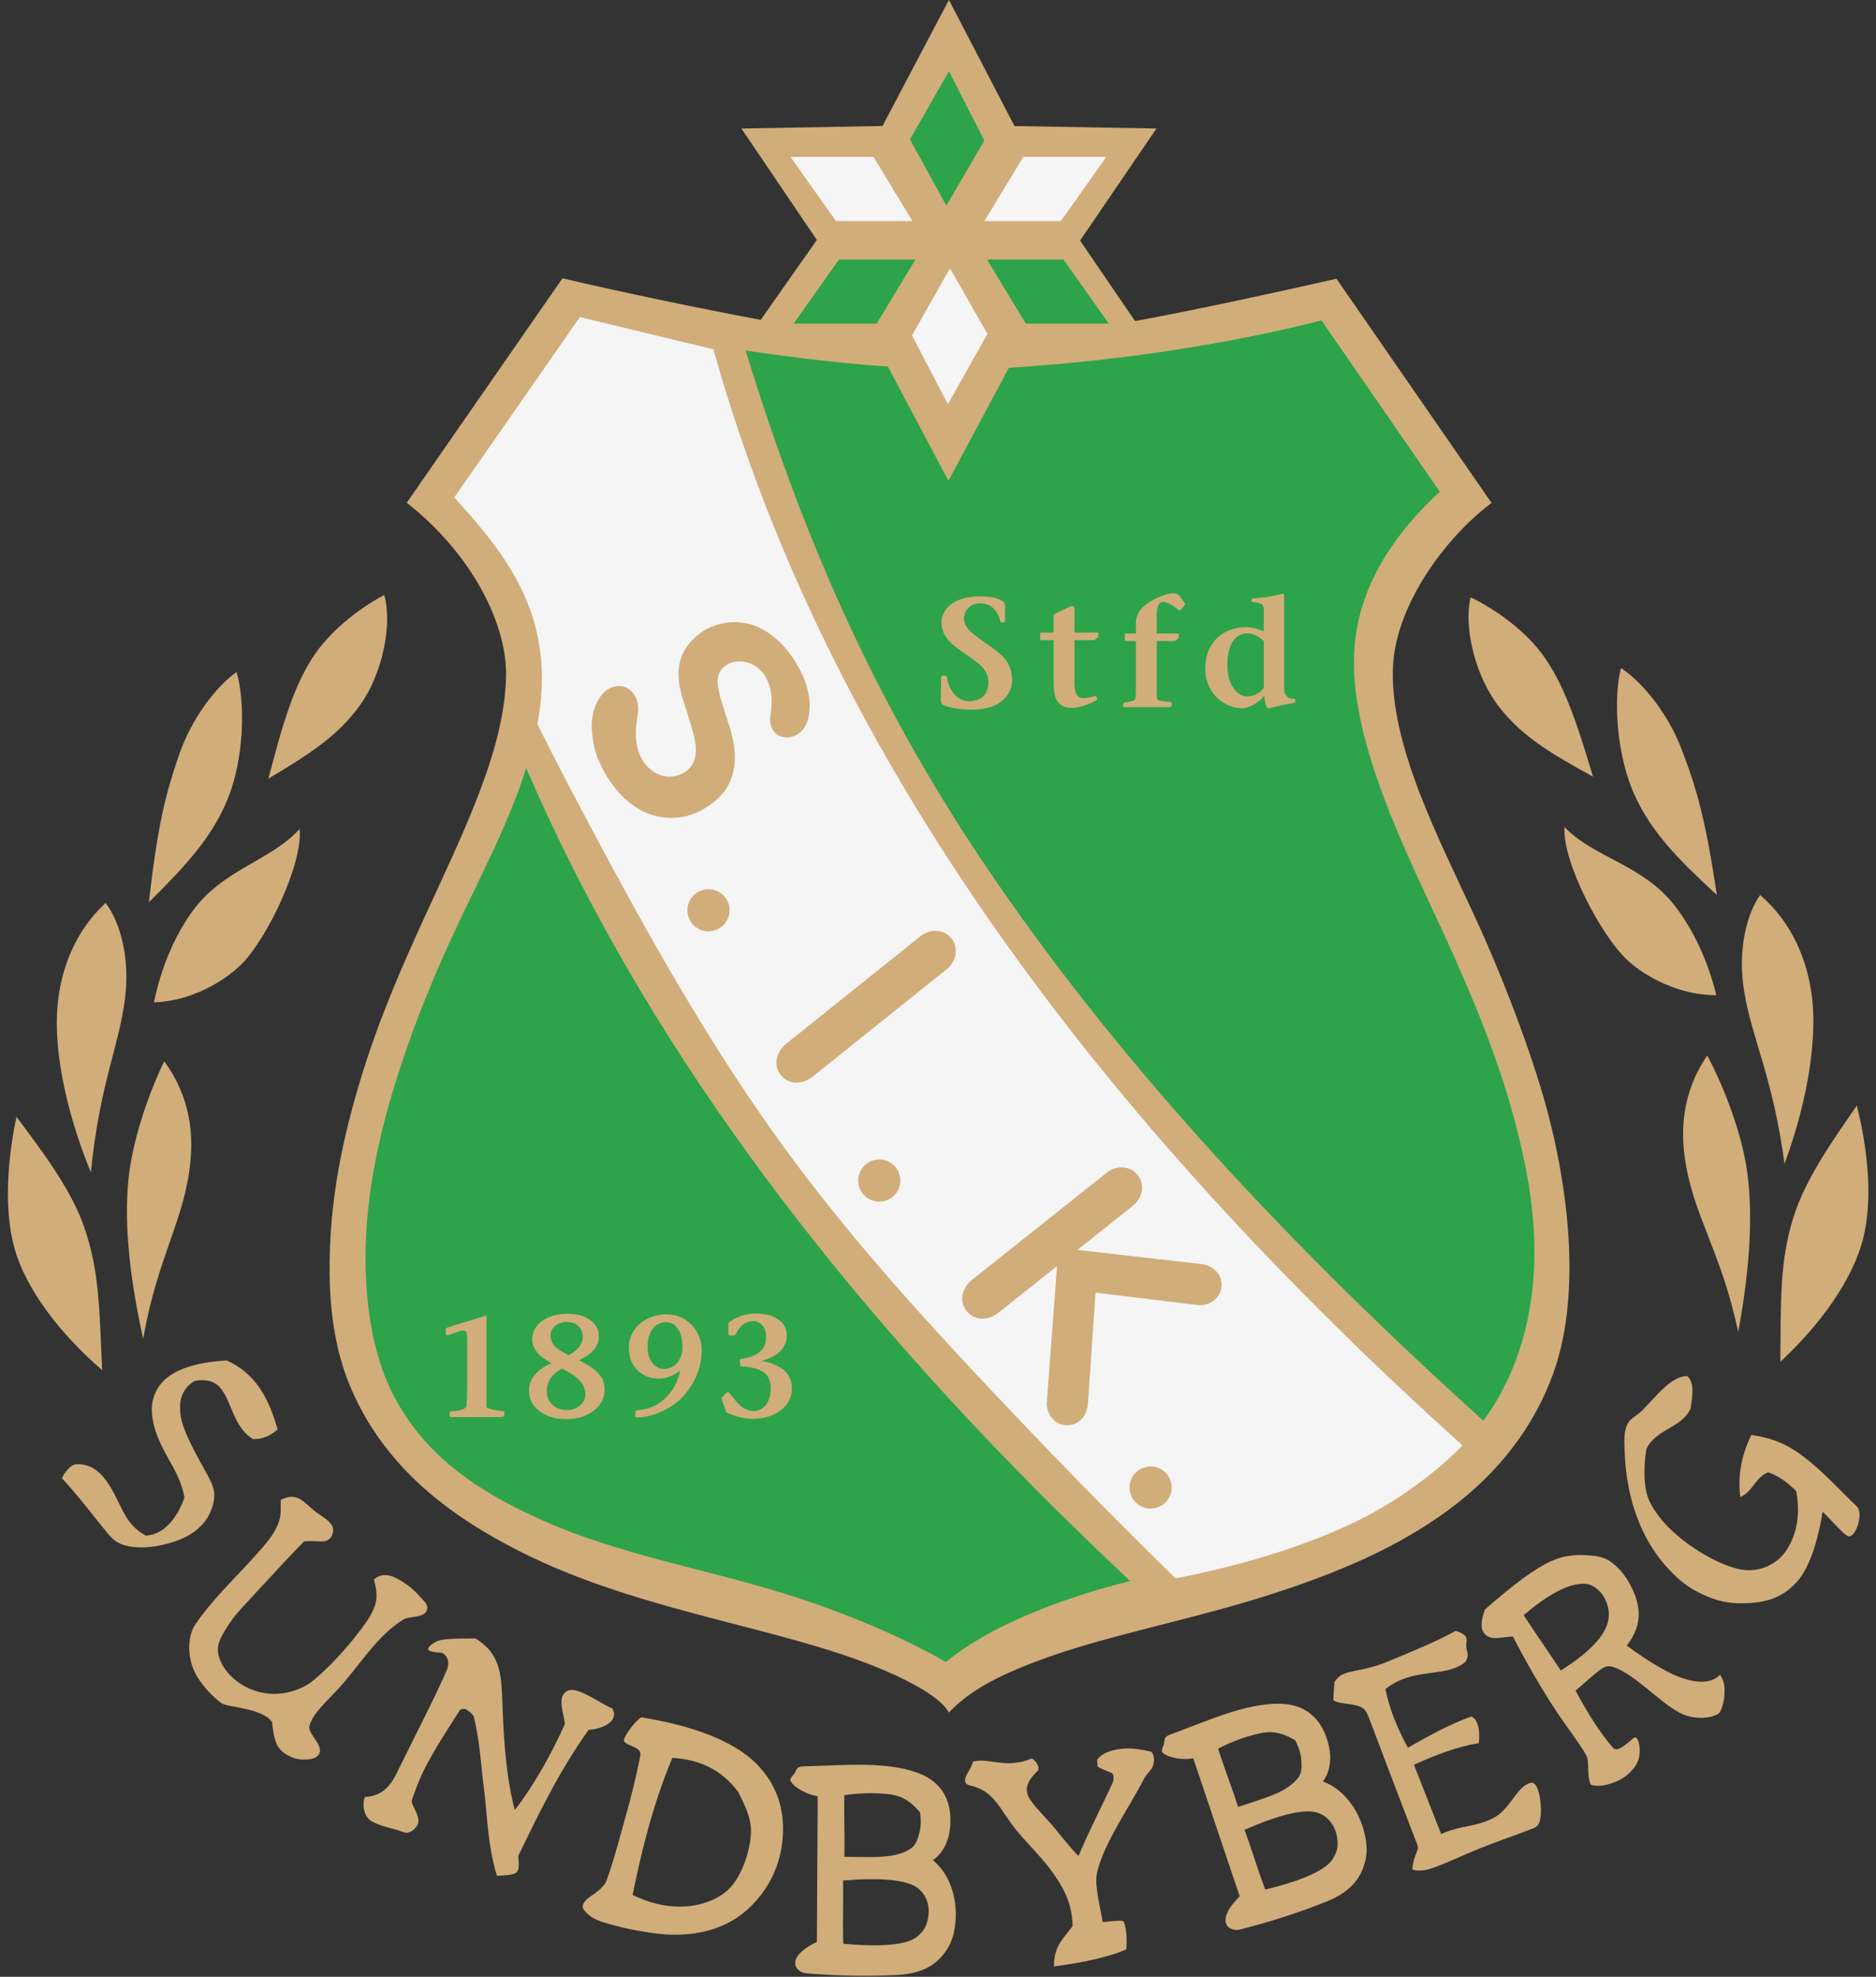
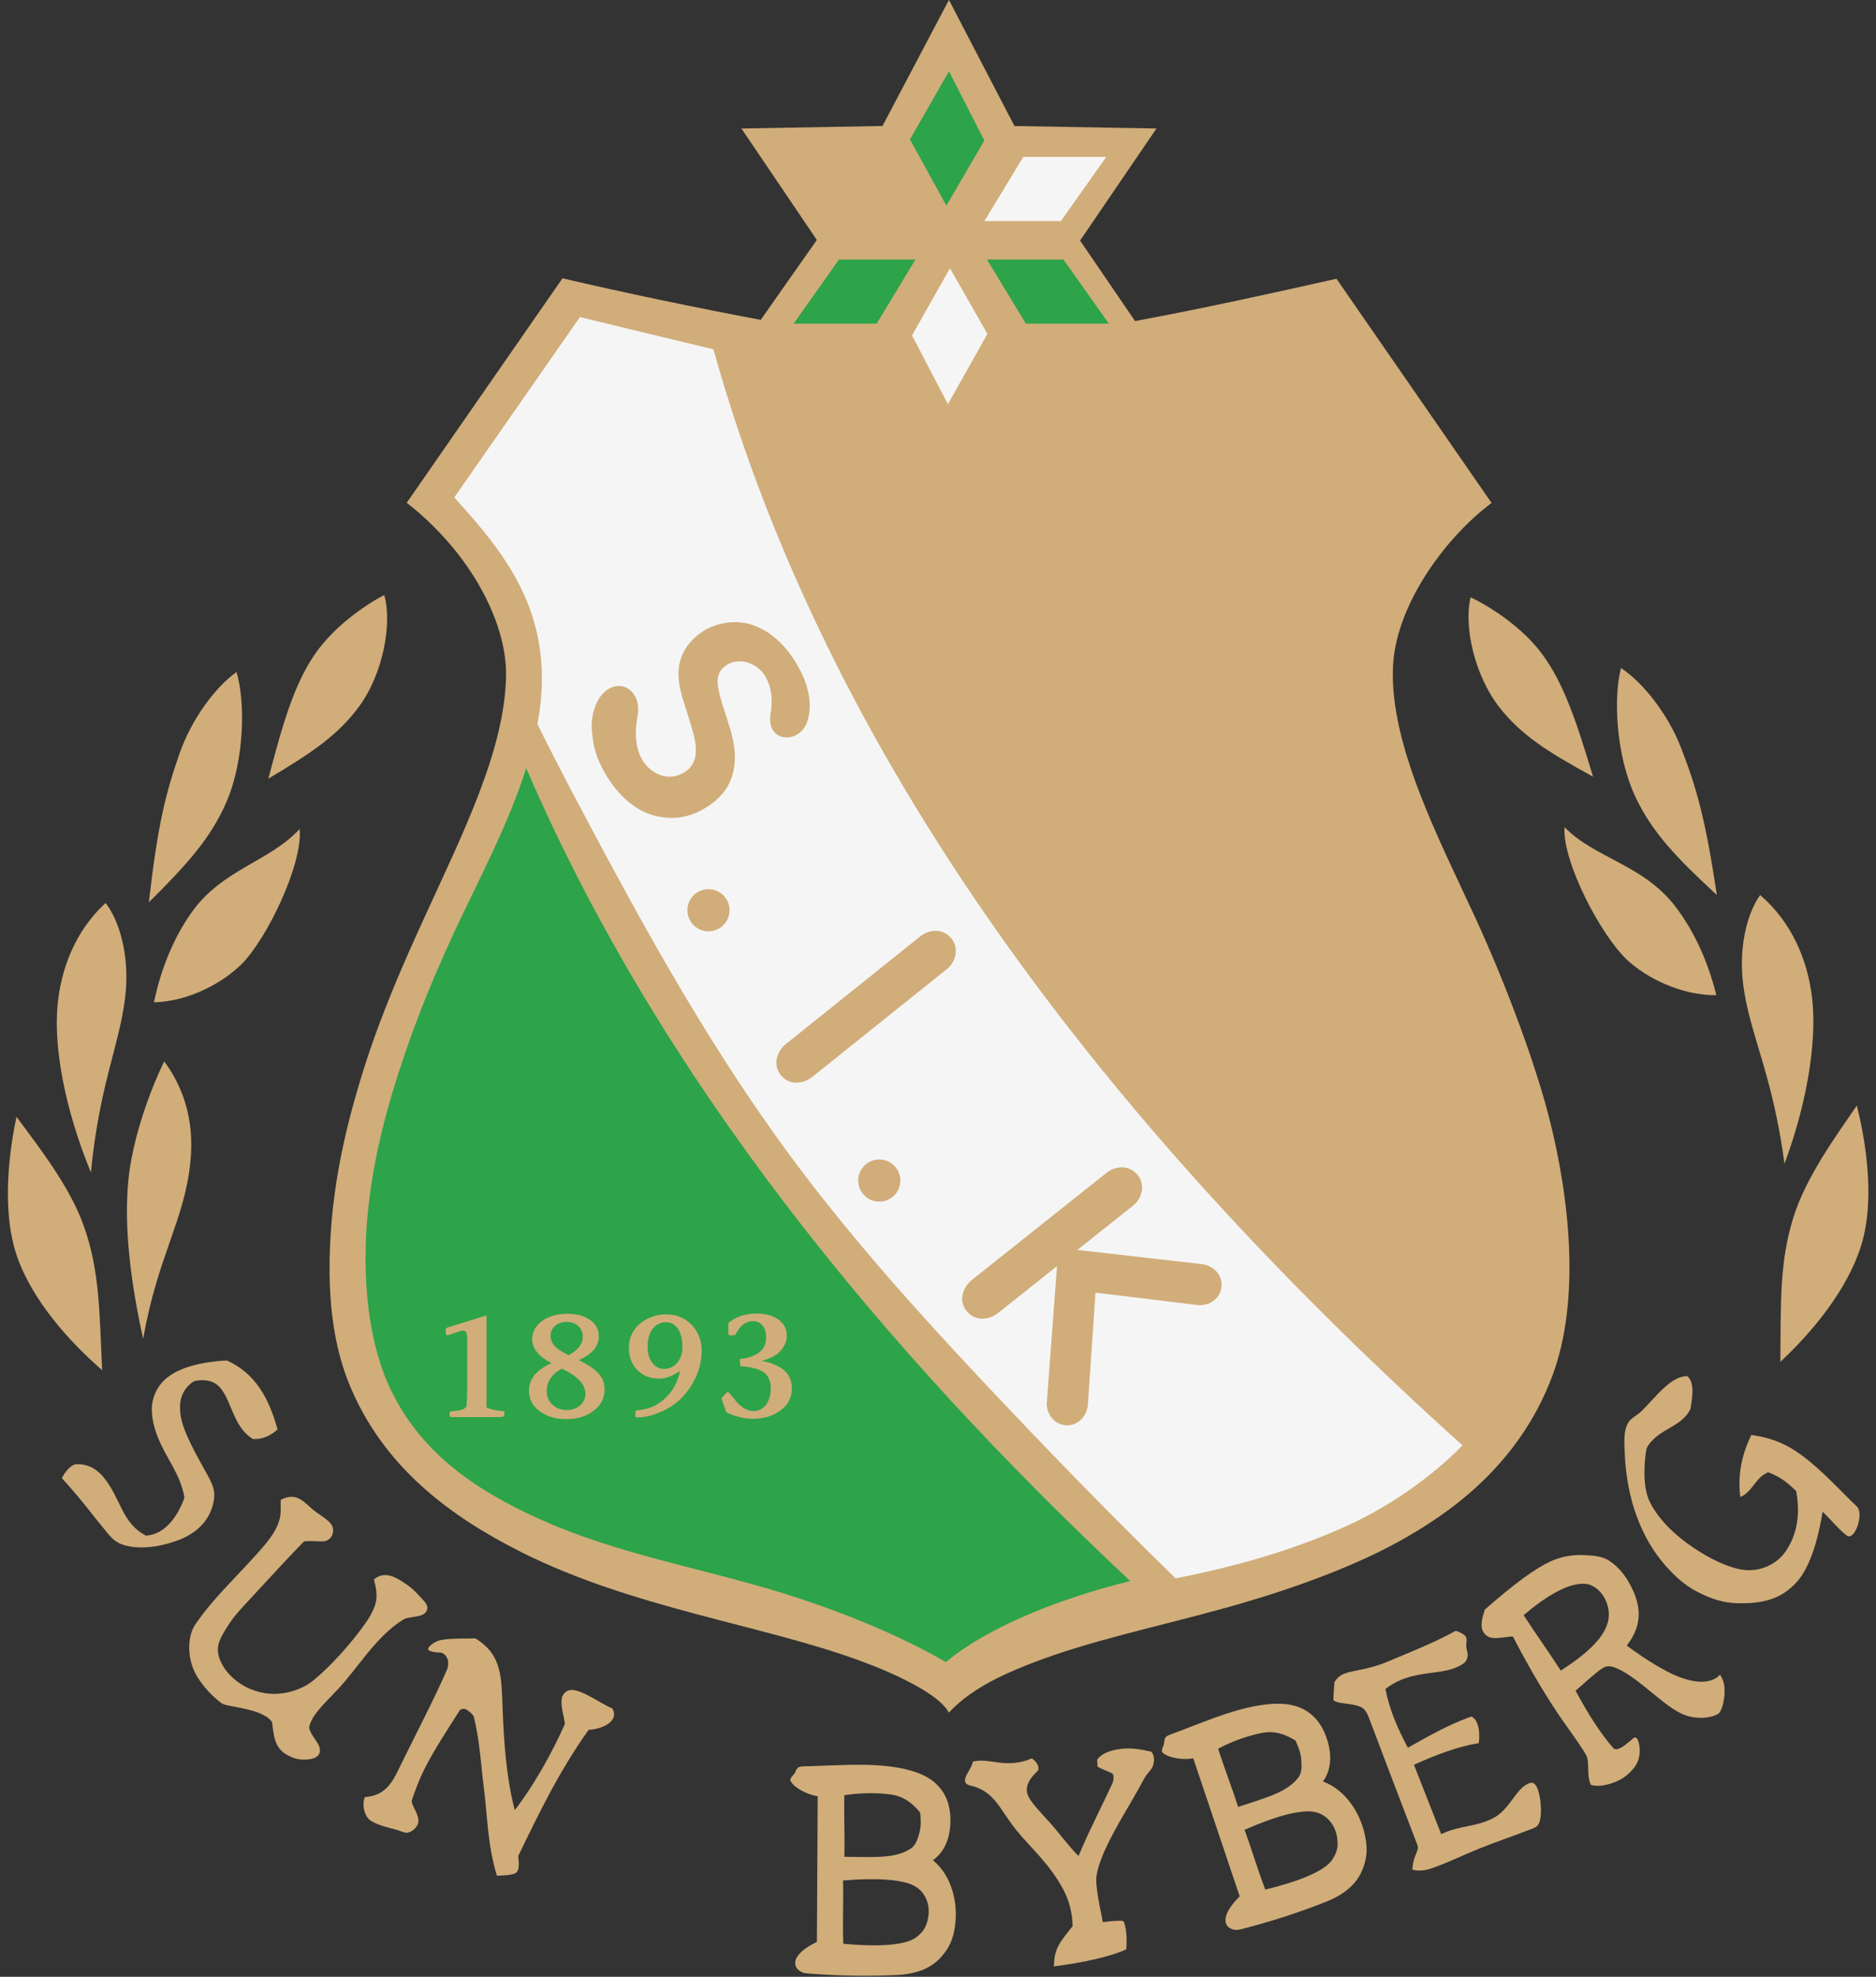
<svg xmlns="http://www.w3.org/2000/svg" width="538.4pt" height="567.2pt" viewBox="0 0 538.4 567.2" version="1.1">
  <rect x="0" y="0" width="538.4" height="567.2" fill="#333333" stroke="none" />
  <g id="surface1">
    <path style=" stroke:none;fill-rule:evenodd;fill:rgb(82.031%,67.772%,47.852%);fill-opacity:1;" d="M 161.422 79.859 C 179.969 84.18 199.574 88.25 218.32 91.781 L 234.426 68.852 L 212.785 36.879 L 253.273 36.148 L 272.34 -0.02 L 291.148 36.16 L 331.898 36.871 L 309.977 69.027 L 325.754 92.129 C 345.465 88.469 366.059 83.93 383.562 79.98 L 428.07 144.309 C 414.574 154.41 400.387 173.93 399.758 191.633 C 398.965 213.879 412.789 240.32 423.289 263.066 C 432.387 282.793 440.504 304.953 444.434 320.105 C 450.488 343.465 453.637 372.887 445.59 394.566 C 435.715 421.184 414.746 434.848 402.164 441.91 C 385.109 451.488 363.289 458.129 351.848 461.309 C 331.645 466.922 312.762 470.719 295.734 477.355 C 286.871 480.812 278.391 484.887 272.312 491.398 C 269.613 486.141 257.031 480.258 246.789 476.5 C 218.664 466.18 181.488 461.402 149.504 445.301 C 129.664 435.312 109.887 421.102 100.113 396.84 C 96.617 388.156 94.727 377.789 94.59 365.531 C 94.359 344.062 98.723 325.484 103.348 310.125 C 108.781 292.078 115.789 276.43 121.805 263.25 C 132.734 239.309 145.059 214.898 145.234 193.531 C 145.355 178.848 135.398 158.875 116.73 144.258 Z M 161.422 79.859 " />
-     <path style=" stroke:none;fill-rule:evenodd;fill:rgb(17.651%,63.867%,29.027%);fill-opacity:1;" d="M 425.711 407.641 C 435.969 393.68 440.031 377.059 440.34 361.371 C 440.594 348.223 438.508 336.191 434.914 322.355 C 430.141 303.93 422.078 284.637 414.086 267.312 C 403.641 244.664 387.703 213.27 388.598 188.035 C 389.223 170.547 398.105 155.066 413.211 141.086 L 379.266 91.953 C 350.906 99.141 319.297 103.676 289.535 105.539 L 272.203 137.969 L 254.801 105.16 C 239.266 104.223 220.898 101.574 213.996 100.594 C 230.004 152.672 249.949 199.379 281.91 247.039 C 321.77 306.477 372.652 359.762 425.711 407.641 Z M 425.711 407.641 " />
    <path style=" stroke:none;fill-rule:evenodd;fill:rgb(17.651%,63.867%,29.027%);fill-opacity:1;" d="M 151.02 220.41 C 145.844 236.734 137.184 252.832 130.434 267.312 C 123.453 282.281 117.512 297.254 112.754 313.047 C 110.074 321.945 107.973 330.777 106.59 339.727 C 103.828 357.594 103.969 378.793 110.836 395.848 C 119.309 415.93 135.645 427.27 155.383 436.102 C 177.711 446.09 201.652 449.977 224.824 457.176 C 240.664 462.098 257.844 468.996 271.469 476.906 C 283.82 466.539 305.051 458.391 324.371 453.645 C 253.289 387.082 189.535 309.773 151.02 220.41 Z M 151.02 220.41 " />
    <path style=" stroke:none;fill-rule:evenodd;fill:rgb(96.094%,96.094%,96.094%);fill-opacity:1;" d="M 166.426 90.977 L 130.367 142.738 C 130.777 143.188 131.184 143.633 131.59 144.082 L 131.598 144.082 L 131.602 144.094 C 144.289 158.133 155.664 172.855 155.516 195.09 C 155.48 199.293 155.023 203.531 154.234 207.777 C 160.914 221.254 167.816 234.164 174.328 246.277 C 190.547 276.434 206.59 304.031 225.816 330.309 C 242.258 352.773 261.344 374.273 281.352 395.574 C 300.09 415.523 318.328 434.312 337.391 452.875 C 352.664 449.91 370.938 445.07 387.492 437.371 C 399.785 431.652 411.664 423.039 419.715 414.723 C 324.828 329.211 239.57 224.949 204.746 100.223 C 192.164 97.203 177.539 93.684 166.426 90.977 Z M 166.426 90.977 " />
    <path style=" stroke:none;fill-rule:evenodd;fill:rgb(17.651%,63.867%,29.027%);fill-opacity:1;" d="M 261.152 40.02 L 271.605 59.008 L 282.496 40.312 L 272.34 20.441 Z M 261.152 40.02 " />
    <path style=" stroke:none;fill-rule:evenodd;fill:rgb(96.094%,96.094%,96.094%);fill-opacity:1;" d="M 261.742 96.25 L 272.047 115.973 L 283.379 95.809 L 272.637 76.965 Z M 261.742 96.25 " />
-     <path style=" stroke:none;fill-rule:evenodd;fill:rgb(96.094%,96.094%,96.094%);fill-opacity:1;" d="M 226.883 45.023 L 250.703 45.023 L 261.855 63.426 L 239.902 63.426 Z M 226.883 45.023 " />
    <path style=" stroke:none;fill-rule:evenodd;fill:rgb(96.094%,96.094%,96.094%);fill-opacity:1;" d="M 317.496 45.023 L 293.676 45.023 L 282.523 63.426 L 304.477 63.426 Z M 317.496 45.023 " />
    <path style=" stroke:none;fill-rule:evenodd;fill:rgb(17.651%,63.867%,29.027%);fill-opacity:1;" d="M 318.23 92.863 L 294.414 92.863 L 283.262 74.465 L 305.211 74.465 Z M 318.23 92.863 " />
    <path style=" stroke:none;fill-rule:evenodd;fill:rgb(17.651%,63.867%,29.027%);fill-opacity:1;" d="M 227.77 92.863 L 251.586 92.863 L 262.738 74.465 L 240.785 74.465 Z M 227.77 92.863 " />
    <path style=" stroke:none;fill-rule:evenodd;fill:rgb(82.031%,67.772%,47.852%);fill-opacity:1;" d="M 144.77 405.426 L 144.648 406.176 C 144.59 406.551 143.867 406.598 143.199 406.598 L 129.82 406.598 C 129.281 406.598 128.941 406.797 129.027 405.348 C 129.039 405.102 129.184 405.012 129.461 404.93 C 129.539 404.93 130.219 404.926 131.027 404.797 C 132.648 404.535 133.496 404.242 133.883 403.512 C 134.035 401.867 134.074 399.359 134.074 397.391 L 134.074 384.262 C 134.074 383.289 133.988 382.633 133.824 382.301 C 133.66 381.969 133.352 381.801 132.906 381.801 C 132.488 381.801 131.992 381.93 131.406 382.137 L 128.883 383.012 C 128.664 383.086 128.496 383.094 128.383 383.094 C 128.215 383.094 127.98 382.992 127.965 382.719 L 127.898 381.469 C 127.887 381.219 128.129 380.992 128.609 380.84 L 139.621 377.422 L 139.621 403.191 C 139.621 403.738 139.383 403.68 139.98 403.984 C 140.598 404.301 142.59 404.797 144.23 404.883 C 144.914 404.918 144.801 405.242 144.77 405.426 Z M 144.77 405.426 " />
    <path style=" stroke:none;fill-rule:evenodd;fill:rgb(82.031%,67.772%,47.852%);fill-opacity:1;" d="M 173.523 398.703 C 173.523 401.152 172.48 403.176 170.395 404.777 C 168.309 406.375 165.691 407.176 162.547 407.176 C 159.406 407.176 156.828 406.418 154.828 404.902 C 152.824 403.383 151.824 401.43 151.824 399.039 C 151.824 395.617 153.98 392.988 158.289 391.152 C 154.594 389.23 152.742 386.938 152.742 384.266 C 152.742 382.152 153.688 380.406 155.578 379.027 C 157.473 377.652 159.863 376.965 162.758 376.965 C 165.512 376.965 167.715 377.555 169.371 378.738 C 171.027 379.918 171.855 381.484 171.855 383.43 C 171.855 385.324 171.035 386.949 169.391 388.312 C 168.613 388.953 167.516 389.605 166.094 390.273 C 168.766 391.555 170.672 392.84 171.812 394.133 C 172.953 395.43 173.523 396.953 173.523 398.703 Z M 167.266 383.473 C 167.266 382.277 166.824 381.281 165.949 380.488 C 165.074 379.695 163.969 379.301 162.633 379.301 C 161.324 379.301 160.227 379.676 159.336 380.426 C 158.445 381.18 157.996 382.109 157.996 383.223 C 157.996 384.699 158.711 385.977 160.129 387.062 C 160.824 387.59 161.852 388.188 163.215 388.855 C 165.914 387.355 167.266 385.559 167.266 383.473 Z M 168.016 399.957 C 168.016 397.23 165.746 394.809 161.215 392.695 C 158.348 394.309 156.914 396.449 156.914 399.121 C 156.914 400.707 157.453 402.016 158.539 403.043 C 159.629 404.074 161.004 404.586 162.672 404.586 C 164.176 404.586 165.441 404.145 166.473 403.254 C 167.496 402.363 168.016 401.262 168.016 399.957 Z M 168.016 399.957 " />
    <path style=" stroke:none;fill-rule:evenodd;fill:rgb(82.031%,67.772%,47.852%);fill-opacity:1;" d="M 201.391 387.402 C 201.391 391.297 200.223 394.941 197.887 398.336 C 195.547 401.73 192.836 403.832 189.137 405.332 C 186.801 406.281 184.801 406.676 183.215 406.676 C 182.656 406.676 182.305 406.734 182.305 406.32 C 182.305 406.078 182.27 404.695 182.652 404.668 C 185.039 404.504 187.746 403.902 190.289 401.746 C 192.836 399.59 194.371 396.992 195.203 393.336 C 193.605 394.488 191.238 395.582 189.289 395.582 C 186.645 395.582 184.52 394.762 182.906 393.117 C 181.289 391.477 180.484 389.32 180.484 386.652 C 180.484 380.383 186.238 377.117 191.164 377.117 C 197.477 377.117 201.391 382.141 201.391 387.402 Z M 195.84 386.527 C 195.84 384.328 195.422 382.59 194.59 381.309 C 193.754 380.031 192.613 379.391 191.164 379.391 C 189.555 379.391 188.266 380.023 187.309 381.289 C 186.348 382.555 185.867 384.246 185.867 386.359 C 185.867 388.363 186.32 389.934 187.223 391.074 C 188.129 392.215 189.234 392.84 190.848 392.785 C 193.152 392.707 195.84 390.699 195.84 386.527 Z M 195.84 386.527 " />
    <path style=" stroke:none;fill-rule:evenodd;fill:rgb(82.031%,67.772%,47.852%);fill-opacity:1;" d="M 227.262 398.461 C 227.262 400.965 226.191 403.031 224.051 404.656 C 221.906 406.285 219.18 407.098 215.871 407.098 C 213.395 407.098 210.934 406.297 208.871 405.461 C 208.402 405.27 208.363 405.074 208.18 404.531 L 207.285 401.902 C 207.164 401.559 207.078 401.359 207.078 401.277 C 207.078 401.219 207.223 400.984 207.492 400.699 L 208.422 399.734 C 208.641 399.504 208.852 399.441 208.965 399.441 C 209.133 399.441 209.84 400.25 211.094 401.859 C 212.453 403.613 214.387 404.875 216.195 404.875 C 219.691 404.875 221.211 401.52 221.211 398.453 C 221.211 396.477 220.598 394.766 219.223 393.777 C 217.848 392.789 215.598 392.199 212.484 392.004 L 212.328 389.973 C 217.309 389.309 219.871 387.402 219.871 383.648 C 219.871 382.34 219.527 381.129 218.828 380.32 C 218.137 379.516 217.32 379.074 216.152 379.074 C 213.98 379.074 212.324 380.441 211.27 382.625 C 210.988 383.207 210.562 383.156 210.371 383.156 L 209.48 383.152 C 209.164 383.152 209.023 382.914 209.023 382.469 L 209.023 380.309 C 209.023 379.727 208.879 379.688 209.57 379.18 C 211.66 377.656 214.145 376.887 217.039 376.887 C 219.68 376.887 221.801 377.465 223.402 378.617 C 224.996 379.773 225.801 381.309 225.801 383.23 C 225.801 384.871 225.16 386.371 223.883 387.734 C 222.602 389.098 220.773 389.82 218.547 390.516 C 220.605 390.738 222.398 391.527 223.758 392.285 C 226.098 393.586 227.262 395.648 227.262 398.461 Z M 227.262 398.461 " />
    <path style=" stroke:none;fill-rule:evenodd;fill:rgb(82.031%,67.772%,47.852%);fill-opacity:1;" d="M 110.277 170.73 C 104.598 173.68 95.93 179.773 90.566 187.43 C 84.289 196.387 81.039 208.137 77.012 223.426 C 89.602 215.926 96.965 210.965 103.016 202.762 C 110.035 193.254 112.586 178.77 110.277 170.73 Z M 110.277 170.73 " />
    <path style=" stroke:none;fill-rule:evenodd;fill:rgb(82.031%,67.772%,47.852%);fill-opacity:1;" d="M 67.883 192.824 C 61.793 197.141 54.93 206.391 51.496 216.285 C 47.527 227.738 45.266 236.551 42.727 258.902 C 53.762 247.93 60.555 240.43 65.031 230.012 C 70.223 217.934 70.418 201.203 67.883 192.824 Z M 67.883 192.824 " />
    <path style=" stroke:none;fill-rule:evenodd;fill:rgb(82.031%,67.772%,47.852%);fill-opacity:1;" d="M 30.305 259.086 C 21.289 267.391 17.367 278.531 16.48 288.871 C 15.52 300.109 18.234 317.27 26.082 336.395 C 28.566 311.184 34.121 300.402 35.871 286.562 C 37.438 274.227 34.164 264.078 30.305 259.086 Z M 30.305 259.086 " />
    <path style=" stroke:none;fill-rule:evenodd;fill:rgb(82.031%,67.772%,47.852%);fill-opacity:1;" d="M 44.184 287.605 C 46.344 277.23 50.184 268.602 54.949 261.848 C 63.758 249.359 77.496 247.203 85.988 237.852 C 86.996 247.777 76.605 269.461 69.258 276.715 C 63.961 281.941 54.352 287.312 44.184 287.605 Z M 44.184 287.605 " />
    <path style=" stroke:none;fill-rule:evenodd;fill:rgb(82.031%,67.772%,47.852%);fill-opacity:1;" d="M 4.734 320.43 C 3.02 328.477 0.086 346.625 4.883 360.469 C 9.238 373.043 19.797 384.902 29.316 393.145 C 28.531 376.168 28.582 364.789 24.164 352.078 C 20.152 340.52 11.164 329.164 4.734 320.43 Z M 4.734 320.43 " />
    <path style=" stroke:none;fill-rule:evenodd;fill:rgb(82.031%,67.772%,47.852%);fill-opacity:1;" d="M 47.129 304.531 C 42.605 313.863 37.996 327.152 36.859 338.465 C 35.441 352.559 37.707 368.945 41.094 384.168 C 45.164 360.617 52.996 350.109 54.637 333.383 C 55.336 326.238 55.078 315.328 47.129 304.531 Z M 47.129 304.531 " />
    <path style=" stroke:none;fill-rule:evenodd;fill:rgb(82.031%,67.772%,47.852%);fill-opacity:1;" d="M 422.059 171.387 C 427.84 174.133 436.723 179.91 442.355 187.371 C 448.949 196.094 452.617 207.719 457.195 222.855 C 444.34 215.812 436.805 211.117 430.465 203.137 C 423.109 193.887 420.039 179.504 422.059 171.387 Z M 422.059 171.387 " />
    <path style=" stroke:none;fill-rule:evenodd;fill:rgb(82.031%,67.772%,47.852%);fill-opacity:1;" d="M 465.215 191.68 C 471.453 195.773 478.648 204.773 482.434 214.535 C 486.812 225.84 489.391 234.566 492.73 256.812 C 481.305 246.242 474.246 238.988 469.398 228.738 C 463.777 216.855 462.98 200.141 465.215 191.68 Z M 465.215 191.68 " />
    <path style=" stroke:none;fill-rule:evenodd;fill:rgb(82.031%,67.772%,47.852%);fill-opacity:1;" d="M 505.148 256.816 C 514.453 264.793 518.777 275.785 520.031 286.086 C 521.395 297.281 519.301 314.527 512.145 333.922 C 508.758 308.816 502.812 298.242 500.566 284.473 C 498.566 272.199 501.473 261.941 505.148 256.816 Z M 505.148 256.816 " />
    <path style=" stroke:none;fill-rule:evenodd;fill:rgb(82.031%,67.772%,47.852%);fill-opacity:1;" d="M 492.566 285.547 C 490.039 275.258 485.891 266.77 480.887 260.191 C 471.633 248.027 457.824 246.367 449.004 237.328 C 448.355 247.281 459.516 268.578 467.121 275.562 C 472.598 280.598 482.395 285.621 492.566 285.547 Z M 492.566 285.547 " />
    <path style=" stroke:none;fill-rule:evenodd;fill:rgb(82.031%,67.772%,47.852%);fill-opacity:1;" d="M 532.902 317.203 C 534.906 325.184 538.484 343.215 534.191 357.219 C 530.289 369.941 520.164 382.176 510.945 390.754 C 511.121 373.762 510.664 362.387 514.621 349.527 C 518.219 337.832 526.789 326.16 532.902 317.203 Z M 532.902 317.203 " />
-     <path style=" stroke:none;fill-rule:evenodd;fill:rgb(82.031%,67.772%,47.852%);fill-opacity:1;" d="M 489.965 302.836 C 494.82 312 499.902 325.113 501.449 336.379 C 503.371 350.41 501.695 366.871 498.855 382.203 C 493.941 358.812 485.738 348.594 483.496 331.938 C 482.539 324.824 482.41 313.91 489.965 302.836 Z M 489.965 302.836 " />
    <path style=" stroke:none;fill-rule:evenodd;fill:rgb(82.031%,67.772%,47.852%);fill-opacity:1;" d="M 290.477 195.125 C 290.477 197.824 289.164 199.918 287.059 201.504 C 284.949 203.094 281.934 203.633 278.316 203.633 C 276.996 203.633 275.512 203.484 273.852 203.184 C 272.191 202.883 271.301 202.566 270.645 202.238 C 270.227 202.031 270.008 201.547 270.016 200.801 L 270.102 194.203 C 270.105 193.766 271.02 193.883 271.453 193.883 C 271.723 193.883 271.855 195.07 272.023 195.641 C 272.414 196.977 272.844 197.844 273.492 198.727 C 274.57 200.191 276.258 201.195 278.016 201.195 C 279.719 201.195 281.109 200.789 282.188 199.77 C 283.262 198.75 283.648 197.242 283.648 195.652 C 283.648 194.395 283.242 193.004 282.328 191.895 C 281.414 190.785 279.84 189.496 277.598 188.027 C 274.879 186.258 272.984 184.707 271.926 183.375 C 269.336 180.121 269.602 175.832 273.074 173.293 C 275.109 171.809 277.996 171.121 281.141 171.121 C 284.246 171.121 286.449 171.523 287.945 172.629 C 288.273 172.871 288.441 173.305 288.441 173.934 L 288.441 178.371 C 288.441 178.594 287.215 178.754 287.102 178.328 C 286.121 174.676 284.133 173.098 281.172 173.098 C 278.859 173.098 276.891 174.742 276.695 177.133 C 276.547 178.91 277.551 180.363 278.879 181.504 C 279.871 182.352 281.383 183.484 283.43 184.879 C 285.848 186.531 287.922 188.211 288.922 189.727 C 289.922 191.238 290.477 193.176 290.477 195.125 Z M 290.477 195.125 " />
    <path style=" stroke:none;fill-rule:evenodd;fill:rgb(82.031%,67.772%,47.852%);fill-opacity:1;" d="M 315.227 182.773 L 314.062 183.672 L 308.367 183.672 L 308.367 195.648 C 308.367 197.383 308.574 198.594 308.996 199.281 C 309.414 199.969 310.004 200.312 311.02 200.312 C 312.211 200.312 313.09 200.012 314.438 199.68 C 314.555 199.648 314.68 199.777 314.754 199.992 L 314.871 200.34 C 314.953 200.574 314.984 200.734 314.664 200.926 C 313.508 201.621 310.77 202.906 308.355 203.07 C 305.758 203.242 304.266 202.648 303.254 200.852 C 302.684 199.836 302.402 198.145 302.402 195.781 L 302.402 183.672 L 298.539 183.672 L 298.539 181.512 L 302.402 181.512 L 302.402 176.273 L 306.754 174.164 C 307.109 173.984 307.426 173.895 307.695 173.895 C 308.141 173.895 308.367 174.195 308.367 174.793 L 308.367 181.512 L 315.227 181.512 Z M 315.227 182.773 " />
    <path style=" stroke:none;fill-rule:evenodd;fill:rgb(82.031%,67.772%,47.852%);fill-opacity:1;" d="M 340.137 173.355 C 340.137 173.504 340.039 173.66 339.867 173.848 L 338.996 174.793 C 338.785 175.027 338.629 175.152 338.508 175.152 C 338.297 175.152 337.355 174.172 335.684 173.273 C 334.965 172.887 334.32 172.688 333.754 172.688 C 332.559 172.688 331.961 174.332 331.961 176.543 L 331.961 181.777 L 338.281 181.777 L 338.281 183.086 L 337.164 183.938 L 331.961 183.938 L 331.961 197.754 C 331.961 199.188 331.941 200.375 332.211 200.719 C 332.48 201.062 333.367 201.188 335.762 201.387 C 336.336 201.434 336.512 202.145 336.23 202.602 C 336.031 202.918 335.594 202.91 334.996 202.91 L 322.789 202.91 C 322.203 202.91 322.191 202.066 322.504 201.703 C 322.734 201.438 323.203 201.508 323.844 201.398 C 324.355 201.312 325.148 201.152 325.469 200.973 C 326.016 200.66 325.992 199.086 325.992 197.754 L 325.992 183.938 L 322.809 183.938 L 322.809 181.777 L 325.992 181.777 L 325.992 178.965 C 325.992 176.363 327.078 174.621 329.648 172.914 C 331.891 171.422 334.664 170.363 336.488 170.262 C 337.324 170.215 338.102 170.41 338.508 170.98 L 339.688 172.637 C 339.934 172.98 340.137 173.176 340.137 173.355 Z M 340.137 173.355 " />
    <path style=" stroke:none;fill-rule:evenodd;fill:rgb(82.031%,67.772%,47.852%);fill-opacity:1;" d="M 371.762 200.77 C 371.762 201.57 371.852 201.551 371.602 201.602 C 369.891 201.953 367.137 202.449 364.637 203.141 C 363.711 203.395 363.629 203.152 363.316 202.293 C 363.012 201.449 362.855 200.449 362.781 199.531 C 361.348 201.887 357.945 203.168 356.773 203.215 C 352.211 203.41 346.289 199.695 345.926 192.535 C 345.531 184.715 350.809 179.867 357.746 179.945 C 359.152 179.961 361.547 180.598 362.703 181.141 L 362.703 175.152 C 362.703 173.418 362.273 173.004 359.629 172.754 C 359.176 172.715 359.203 172.695 359.203 172.453 L 359.199 171.926 C 359.199 171.781 359.383 171.719 359.527 171.707 C 362.867 171.48 365.684 171.043 368.012 170.383 C 368.32 170.297 368.516 170.383 368.516 170.988 L 368.516 197.488 C 368.516 199.012 369.051 199.402 369.273 199.73 C 369.535 200.117 370.07 200.375 370.652 200.457 C 371.172 200.531 371.762 200.43 371.762 200.77 Z M 362.715 183.98 C 361.27 182.512 359.715 181.848 358.531 181.754 C 354.305 181.418 351.859 185.453 352.281 192.016 C 352.562 196.316 354.848 200.059 358.367 199.809 C 359.422 199.73 361.664 198.996 362.703 197.371 Z M 362.715 183.98 " />
    <path style=" stroke:none;fill-rule:evenodd;fill:rgb(82.031%,67.772%,47.852%);fill-opacity:1;" d="M 17.762 424.133 C 18.598 422.441 20.031 420.551 21.652 420.133 C 23.914 419.996 27.066 420.508 29.949 424.141 C 34.754 430.199 34.992 437.055 41.902 440.617 C 47.57 440.27 51.129 434.754 52.941 429.727 C 51.719 422.707 47.824 418.84 45.199 412.129 C 43.871 408.734 43.164 404.965 43.805 402.074 C 44.832 397.414 48.438 391.328 65.086 390.352 C 73.289 394.047 77.156 401.133 79.66 410.148 C 76.738 412.828 73.785 413 72.574 412.898 C 67.188 409.582 66.652 402.914 63.688 398.812 C 62.965 397.812 60.992 395.191 55.734 396.277 C 51.484 399.008 51.492 402.953 51.766 405.586 C 52.312 410.867 57.047 418.551 59.711 423.516 C 61.348 426.574 61.996 428.418 61.074 431.879 C 60.789 432.922 60.359 434.055 59.695 435.184 C 57.641 438.676 54.293 440.848 50.539 442.16 C 44.898 444.133 40.414 444.266 37.27 443.723 C 34.305 443.207 32.812 442.25 31.008 440.082 C 26.207 434.301 23.418 430.289 17.762 424.133 Z M 17.762 424.133 " />
    <path style=" stroke:none;fill-rule:evenodd;fill:rgb(82.031%,67.772%,47.852%);fill-opacity:1;" d="M 80.582 430.328 C 80.316 433.562 81.746 436.441 75.957 443.301 C 69.297 451.184 61.23 458.332 55.992 466.199 C 53.664 469.695 53.621 476.305 56.633 481.145 C 58.438 484.047 60.957 486.801 63.66 488.754 C 65.195 489.863 75.508 490.105 78.098 494.172 C 78.496 497.988 78.902 501.34 81.879 503.207 C 83.438 504.188 85.512 505.254 88.816 504.777 C 91.871 504.332 92.109 502.566 91.633 501.168 C 91.039 499.418 88.336 496.875 88.816 495.188 C 89.719 491.992 92.492 489.391 96.73 484.949 C 102.734 478.668 107.91 469.418 115.887 464.621 C 116.98 463.961 119.531 464.051 121.172 463.352 C 122.449 462.809 123.434 461.281 121.746 459.434 C 118.652 456.023 118.051 455.457 115.074 453.562 C 112.273 451.781 109.52 451.18 107.312 453.227 C 108.738 458.277 108.004 460.438 106.184 463.719 C 104.789 466.23 99.238 473.566 93.277 479.176 C 91.055 481.266 89.281 482.918 87.105 483.992 C 76.617 489.168 66.387 483.555 63.32 476.691 C 61.539 472.691 63.02 470.312 65.281 466.668 C 67.332 463.355 69.969 460.777 73.289 457.16 C 78.137 451.871 83.93 445.652 87.234 442.285 C 89.078 442.062 90.691 442.281 92.422 442.285 C 95.219 442.297 96.219 439.402 95.242 437.66 C 94.449 436.242 92.453 435.121 90.867 433.973 C 89.066 432.668 87.738 431.094 86.219 430.219 C 84.621 429.297 83.098 429.125 80.582 430.328 Z M 80.582 430.328 " />
    <path style=" stroke:none;fill-rule:evenodd;fill:rgb(82.031%,67.772%,47.852%);fill-opacity:1;" d="M 122.938 472.844 C 123.379 472.031 125.023 470.898 126.34 470.625 C 129.59 469.945 135.078 470.227 136.406 470.086 C 144.23 474.863 143.898 481.328 144.281 491.062 C 144.602 499.125 145.23 509.812 147.73 519.375 C 152.938 512.695 158.32 503.23 162.121 494.656 C 161.801 492.078 160.898 489.762 161.211 487.414 C 161.371 486.184 162.426 485.117 163.496 484.938 C 166.621 484.41 172.363 488.848 175.742 490.215 C 177.785 493.762 173.121 496.102 168.934 496.34 C 160.359 508.379 154.578 520.496 148.727 532.539 C 148.891 534.113 149.262 536.875 147.828 537.516 C 146.738 538.008 144.816 538.129 142.605 538.199 C 139.855 529.086 139.926 521.148 138.871 513.07 C 138.016 506.48 137.773 500.027 136.023 492.738 C 135.844 491.988 134.711 490.996 133.73 490.473 C 133.059 490.113 132.176 490.387 131.891 490.828 C 128.195 496.562 124.496 502.34 122.031 507.164 C 120.371 510.406 119.203 513.547 118.191 516.539 C 117.938 518.07 120.297 520.344 120.066 522.758 C 119.93 524.203 118.18 525.863 116.578 525.883 C 115.387 525.633 114.742 525.281 113.453 524.93 C 111.312 524.344 108.703 523.77 106.559 522.512 C 104.285 521.188 103.902 517.309 104.723 515.629 C 110.414 515.277 112.531 511.512 114.211 508.047 C 118.039 500.16 124.926 486.902 128.254 479.156 C 128.984 477.465 128.801 475.047 126.695 474.203 C 125.504 474.168 124.246 474.043 123.367 473.699 C 122.93 473.531 122.73 473.219 122.938 472.844 Z M 122.938 472.844 " />
-     <path style=" stroke:none;fill-rule:evenodd;fill:rgb(82.031%,67.772%,47.852%);fill-opacity:1;" d="M 183.723 504.031 C 182.355 510.691 181.137 515.539 179.621 520.953 C 177.848 527.285 176.355 533.199 174.059 539.652 C 173.496 541.238 171.164 542.996 169.441 544.176 C 167.828 545.281 166.527 546.805 167.633 548.074 C 169.16 549.836 170.203 550.609 173.473 551.652 C 176.348 552.574 180.426 553.516 182.812 553.93 C 187.562 554.754 190.473 555.18 194.492 555.113 C 202.352 554.992 209.734 552.645 215.422 547.043 C 220.867 541.684 223.602 535.336 224.414 529.324 C 225.727 519.66 222.93 511.984 217.164 506.156 C 209.98 498.902 197.273 494.898 184.008 492.742 C 182.438 493.758 179.773 497.152 179.109 499.02 C 178.699 500.168 180.867 500.688 182.383 501.488 C 183.605 502.133 183.984 502.762 183.723 504.031 Z M 192.961 504.375 C 187.621 517.137 184.246 530.336 181.559 543.711 C 193.316 549.539 204.176 546.945 209.195 542.016 C 212.938 538.344 215.336 530.938 215.527 525.887 C 215.703 521.238 213.234 517.105 211.922 514.242 C 206.672 507.156 199.871 504.801 192.961 504.375 Z M 192.961 504.375 " />
    <path style=" stroke:none;fill-rule:evenodd;fill:rgb(82.031%,67.772%,47.852%);fill-opacity:1;" d="M 234.672 515.395 L 234.441 557.184 C 224.945 561.805 228.32 565.965 231.453 566.211 C 240.387 566.918 248.574 567.117 257.555 566.672 C 262.828 566.414 267.008 564.832 269.82 561.832 C 273.289 558.137 273.891 554.625 274.203 551.551 C 274.785 545.832 273.199 538.188 267.734 533.762 C 271.348 531.191 272.57 526.988 272.746 523.449 C 272.934 519.707 272.445 512.836 264.816 509.285 C 260.859 507.445 255.289 506.535 248.73 506.383 C 242.754 506.25 235.551 506.719 230.387 506.824 C 228.371 506.863 228.574 508.199 227.906 508.984 C 227.039 509.992 226.59 510.477 226.941 511.105 C 228.012 513.016 231.738 514.961 234.672 515.395 Z M 241.941 539.578 C 242.098 545.934 241.789 551.672 242.02 557.715 C 249.879 558.465 259.574 558.613 263.133 555.734 C 265.266 554.008 265.914 552.629 266.355 550.293 C 267.078 546.492 265.57 542.652 262.109 540.969 C 258.578 539.25 251.379 538.746 241.941 539.578 Z M 242.324 515.09 C 242.172 520.906 242.48 526.953 242.324 532.77 C 250.715 532.824 256.84 533.367 261.289 530.469 C 262.312 529.805 262.996 528.812 263.523 527.047 C 263.992 525.488 264.539 523.879 264.062 520.047 C 259.91 515.059 256.562 514.895 252.887 514.621 C 249.055 514.332 244.77 514.684 242.324 515.09 Z M 242.324 515.09 " />
    <path style=" stroke:none;fill-rule:evenodd;fill:rgb(82.031%,67.772%,47.852%);fill-opacity:1;" d="M 342.453 504.512 L 355.785 544.117 C 348.297 551.57 352.844 554.41 355.891 553.629 C 364.566 551.402 372.371 548.934 380.727 545.602 C 385.637 543.645 389.07 540.793 390.762 537.047 C 392.844 532.422 392.273 528.91 391.57 525.898 C 390.266 520.297 386.289 513.582 379.684 511.168 C 382.27 507.566 382.062 503.191 381.078 499.789 C 380.047 496.188 377.355 489.844 368.988 488.961 C 364.648 488.504 359.09 489.445 352.828 491.43 C 347.133 493.242 340.473 496.02 335.621 497.793 C 333.727 498.488 334.352 499.684 333.973 500.645 C 333.484 501.875 333.215 502.48 333.746 502.961 C 335.383 504.422 339.539 505.055 342.453 504.512 Z M 357.172 525.035 C 359.379 530.992 360.949 536.523 363.121 542.168 C 370.805 540.324 380.023 537.324 382.453 533.445 C 383.914 531.121 384.078 529.605 383.742 527.254 C 383.191 523.426 380.52 520.281 376.699 519.809 C 372.805 519.328 365.828 521.188 357.172 525.035 Z M 349.594 501.742 C 351.336 507.293 353.586 512.914 355.328 518.469 C 363.281 515.801 369.246 514.328 372.523 510.141 C 373.273 509.18 373.598 508.02 373.523 506.18 C 373.461 504.555 373.461 502.855 371.766 499.387 C 366.219 496.012 362.996 496.941 359.43 497.875 C 355.715 498.844 351.773 500.566 349.594 501.742 Z M 349.594 501.742 " />
    <path style=" stroke:none;fill-rule:evenodd;fill:rgb(82.031%,67.772%,47.852%);fill-opacity:1;" d="M 279.215 505.445 C 282.199 504.762 284.715 505.594 287.824 505.844 C 290.246 506.039 293.148 505.855 296.129 504.527 C 297.453 505.348 298.691 507.309 297.66 508.277 C 295.789 510.039 294.598 511.809 294.684 513.762 C 294.789 516.16 297.57 518.793 301.422 523.098 C 303.988 525.969 306.695 529.73 309.52 532.539 C 313.004 524.305 316.43 517.84 319.238 511.723 C 319.621 510.895 319.816 509.109 319.117 508.781 C 318.098 508.297 316.027 507.539 314.992 506.91 L 314.879 504.91 C 316.27 502.996 318.629 502.277 321.273 501.863 C 324.566 501.344 327.906 502.027 330.414 502.613 C 331.621 503.891 331.211 506.227 330.586 507.316 C 330.246 507.91 328.953 509.254 328.449 510.184 C 327.262 512.395 325.719 515.188 323.914 518.246 C 320.223 524.508 315.93 531.887 314.781 537.676 C 314.098 541.129 315.941 548.008 316.484 551.52 C 319.941 551.062 322.246 550.988 322.453 551.289 C 323.465 553.461 323.434 557.469 323.219 559.328 C 316.879 562.27 305.461 563.84 302.48 564.223 C 302.539 559.121 304.02 557.461 307.836 552.668 C 307.746 549.156 307.031 545.602 305.078 542 C 301.078 534.625 295.984 530.402 291.797 525.266 C 286.828 519.176 285.523 513.859 278.316 512.273 C 277.414 512.074 276.77 511.555 277.008 510.352 C 277.27 509.016 278.93 507.145 279.215 505.445 Z M 279.215 505.445 " />
    <path style=" stroke:none;fill-rule:evenodd;fill:rgb(82.031%,67.772%,47.852%);fill-opacity:1;" d="M 405.34 536.441 C 405.57 532.07 407.453 531.125 406.789 529.398 C 402.094 517.133 397.535 505.285 392.926 493.012 C 391.965 490.449 391.211 489.723 388.465 489.156 C 387.121 488.883 385.57 488.773 384.504 488.555 C 383.422 488.332 382.68 488.027 382.684 487.691 C 382.703 486.105 382.891 484.223 382.992 482.641 C 385.133 478.988 388.73 480.125 396.223 477.547 C 397.594 477.078 399.344 476.293 400.828 475.684 C 406.844 473.219 412.828 470.68 417.738 467.945 C 418.859 468.234 419.711 468.676 420.344 469.215 C 421.328 470.062 420.703 471.387 420.812 472.543 C 420.953 474.027 421.699 474.82 420.723 476.594 C 420.32 477.32 418.203 478.52 416.016 479.086 C 410.426 480.535 403.844 479.734 397.609 484.629 C 398.914 490.973 401.07 495.84 404.039 501.465 C 409.648 498.352 415.184 495.086 422.254 492.512 C 424.156 493.32 424.871 496.562 424.395 500.164 C 418.426 501.074 411.664 503.691 405.797 506.367 C 408.398 513.102 411.004 519.527 413.605 526.262 C 419.199 523.66 422.965 524.375 428.301 521.797 C 433.535 519.27 435.027 512.777 439.164 511.57 C 440.734 511.113 441.57 513.508 441.953 515.93 C 442.27 517.938 442.371 520.195 442.035 521.969 C 441.676 523.879 440.871 524.203 440.086 524.578 C 434.961 526.586 429.43 528.434 424.262 530.523 C 419.703 532.367 415.512 534.469 410.926 536.059 C 409.18 536.664 407.098 537.004 405.34 536.441 Z M 405.34 536.441 " />
    <path style=" stroke:none;fill-rule:evenodd;fill:rgb(82.031%,67.772%,47.852%);fill-opacity:1;" d="M 434.191 469.555 C 438.016 476.941 442.031 483.984 446.477 490.734 C 449.27 494.973 452.91 499.664 455.09 503.355 C 456.434 505.633 455.164 508.898 456.539 512.102 C 459.141 513.008 463.371 511.695 465.695 510.211 C 467.703 508.93 469.527 506.934 470.152 505.098 C 470.82 503.141 470.637 500.945 470.164 499.516 C 470.008 499.047 469.523 498.121 468.754 498.758 C 467.367 499.906 466.383 500.789 465.461 501.328 C 464.273 502.023 463.598 502.098 463.039 501.621 C 459.199 497.227 455.613 491.523 452.176 485.09 C 454.746 482.965 457.559 480.203 459.824 478.715 C 461.367 477.699 462.73 477.926 465.578 479.465 C 471.949 482.918 478.688 490.773 484.379 492.379 C 487.344 493.215 490.949 493.059 493.113 491.746 C 494.129 491.129 495.312 487.184 494.84 483.559 C 494.684 482.352 494.281 481.656 493.656 480.496 C 490.344 484.121 483.746 482.379 478.414 479.574 C 473.719 477.098 469.164 473.902 466.871 472.156 C 471.883 465.77 470.684 459.938 467.773 454.555 C 466.289 451.812 464.371 449.5 461.891 447.852 C 459.891 446.523 457.363 446.324 454.609 446.203 C 451.492 446.066 448.309 446.496 445.039 447.988 C 440.77 449.941 434.91 454.137 426.156 461.824 C 424.812 465.609 425.09 467.352 425.781 468.391 C 426.656 469.707 427.949 470.074 429.445 470.012 C 431.258 469.938 433.352 469.52 434.191 469.555 Z M 437.285 463.449 C 440.809 468.898 444.41 473.887 447.934 479.34 C 459.555 471.891 464.164 465.543 460.496 458.535 C 459.48 456.586 457.449 454.762 455.305 454.484 C 450.59 453.875 443.906 457.754 437.285 463.449 Z M 437.285 463.449 " />
    <path style=" stroke:none;fill-rule:evenodd;fill:rgb(82.031%,67.772%,47.852%);fill-opacity:1;" d="M 499.453 429.535 C 498.805 424.23 499.371 418.336 502.641 411.727 C 506.203 412.277 509.039 412.98 512.414 414.648 C 519.836 418.328 527.738 427.383 532.934 432.289 C 534.969 434.215 532.383 442.176 530.059 440.613 C 528.133 439.324 525.406 435.922 523.078 433.762 C 521.402 444.137 518.664 450.504 515.82 453.742 C 511.211 458.996 505.68 460.156 498.723 460.016 C 494.559 459.93 491.129 458.773 487.289 456.828 C 483.586 454.949 480.656 452.258 477.91 449.137 C 471.012 441.305 466.867 430.102 466.312 417.387 C 466.152 413.715 465.727 409.316 468.141 407.203 C 468.91 406.527 470.316 405.668 470.988 405.016 C 474.93 401.211 479.32 394.871 484.219 394.836 C 486.77 396.918 485.34 402.363 485.199 404.141 C 483.527 407.855 479.68 409.25 476.586 411.312 C 474.469 412.723 472.738 414.77 472.531 415.766 C 472.086 417.926 471.078 426.156 473.512 431.004 C 475.148 434.277 477.801 437.512 481.289 440.5 C 487.188 445.543 494.922 449.66 500.133 450.406 C 505.227 451.137 510.078 448.754 512.602 444.938 C 514.844 441.543 517.039 436.156 515.492 427.824 C 513.289 425.703 511.227 423.844 507.477 422.438 C 505.688 423.16 504.727 424.301 503.711 425.586 C 502.562 427.043 501.371 428.773 499.453 429.535 Z M 499.453 429.535 " />
    <path style=" stroke:none;fill-rule:evenodd;fill:rgb(82.031%,67.772%,47.852%);fill-opacity:1;" d="M 273.039 269.27 C 275.285 272.066 274.398 275.934 271.719 278.082 L 233.191 308.941 C 230.496 311.098 226.496 311.484 224.094 308.477 C 221.684 305.465 222.941 301.641 225.621 299.496 L 264.152 268.633 C 266.848 266.477 270.801 266.469 273.039 269.27 Z M 273.039 269.27 " />
    <path style=" stroke:none;fill-rule:evenodd;fill:rgb(82.031%,67.772%,47.852%);fill-opacity:1;" d="M 326.504 337.148 C 328.738 339.957 327.836 343.82 325.148 345.957 L 309.203 358.637 L 344.84 362.703 C 348.184 363.082 350.93 365.758 350.562 369.234 C 350.199 372.711 346.93 374.836 343.609 374.434 L 314.398 370.898 L 312.219 402.938 C 311.988 406.293 309.445 409.16 305.953 408.953 C 302.465 408.746 300.195 405.578 300.441 402.242 L 303.359 363.285 L 286.512 376.684 C 283.812 378.828 279.816 379.199 277.414 376.184 C 275.016 373.168 276.289 369.348 278.977 367.207 L 317.617 336.48 C 320.316 334.332 324.27 334.34 326.504 337.148 Z M 326.504 337.148 " />
    <path style=" stroke:none;fill-rule:evenodd;fill:rgb(82.031%,67.772%,47.852%);fill-opacity:1;" d="M 257.078 334.973 C 259.16 337.586 258.727 341.391 256.113 343.469 C 253.496 345.547 249.695 345.113 247.617 342.5 C 245.539 339.887 245.973 336.082 248.586 334.004 C 251.199 331.926 255.004 332.359 257.078 334.973 Z M 257.078 334.973 " />
-     <path style=" stroke:none;fill-rule:evenodd;fill:rgb(82.031%,67.772%,47.852%);fill-opacity:1;" d="M 334.945 423.051 C 337.023 425.664 336.59 429.469 333.977 431.547 C 331.363 433.625 327.559 433.191 325.48 430.578 C 323.402 427.965 323.84 424.16 326.453 422.082 C 329.062 420.004 332.867 420.438 334.945 423.051 Z M 334.945 423.051 " />
    <path style=" stroke:none;fill-rule:evenodd;fill:rgb(82.031%,67.772%,47.852%);fill-opacity:1;" d="M 208.062 257.414 C 210.141 260.027 209.703 263.832 207.094 265.91 C 204.48 267.988 200.676 267.555 198.598 264.941 C 196.52 262.328 196.953 258.523 199.566 256.445 C 202.18 254.367 205.984 254.801 208.062 257.414 Z M 208.062 257.414 " />
    <path style=" stroke:none;fill-rule:evenodd;fill:rgb(82.031%,67.772%,47.852%);fill-opacity:1;" d="M 201.523 232.34 C 196.766 234.961 192.434 235.051 188.465 234.188 C 182.277 232.836 177.117 227.859 173.77 222.09 C 170.938 217.219 170.098 213.66 169.824 208.879 C 169.652 205.824 170.59 202.492 172.004 200.305 C 173.941 197.293 176.812 196.398 178.996 197.023 C 181.816 197.828 183.715 201.184 183.031 205.094 C 182.414 208.598 181.906 213.34 183.988 217.395 C 186.266 221.844 191.348 224.297 195.789 221.957 C 202.062 218.656 199.277 211.527 197.988 207.047 C 196.051 200.305 193.074 194.355 195.844 187.805 C 196.969 185.148 199.559 182.254 202.703 180.566 C 206.684 178.434 211.344 178.016 215.129 179.066 C 221.035 180.703 225.719 185.465 228.711 190.617 C 231.328 195.121 233.27 200.555 231.969 206.059 C 230.93 210.461 227.59 211.922 224.91 211.52 C 222.562 211.172 220.469 208.938 221.129 204.969 C 221.926 200.176 221.227 196.816 219.613 194.035 C 217.488 190.375 212.449 188.5 208.742 190.684 C 205.66 192.496 205.633 195.262 206.312 198.383 C 207.395 203.344 209.938 208.891 210.645 213.949 C 212.039 223.98 207.27 229.184 201.523 232.34 Z M 201.523 232.34 " />
  </g>
</svg>